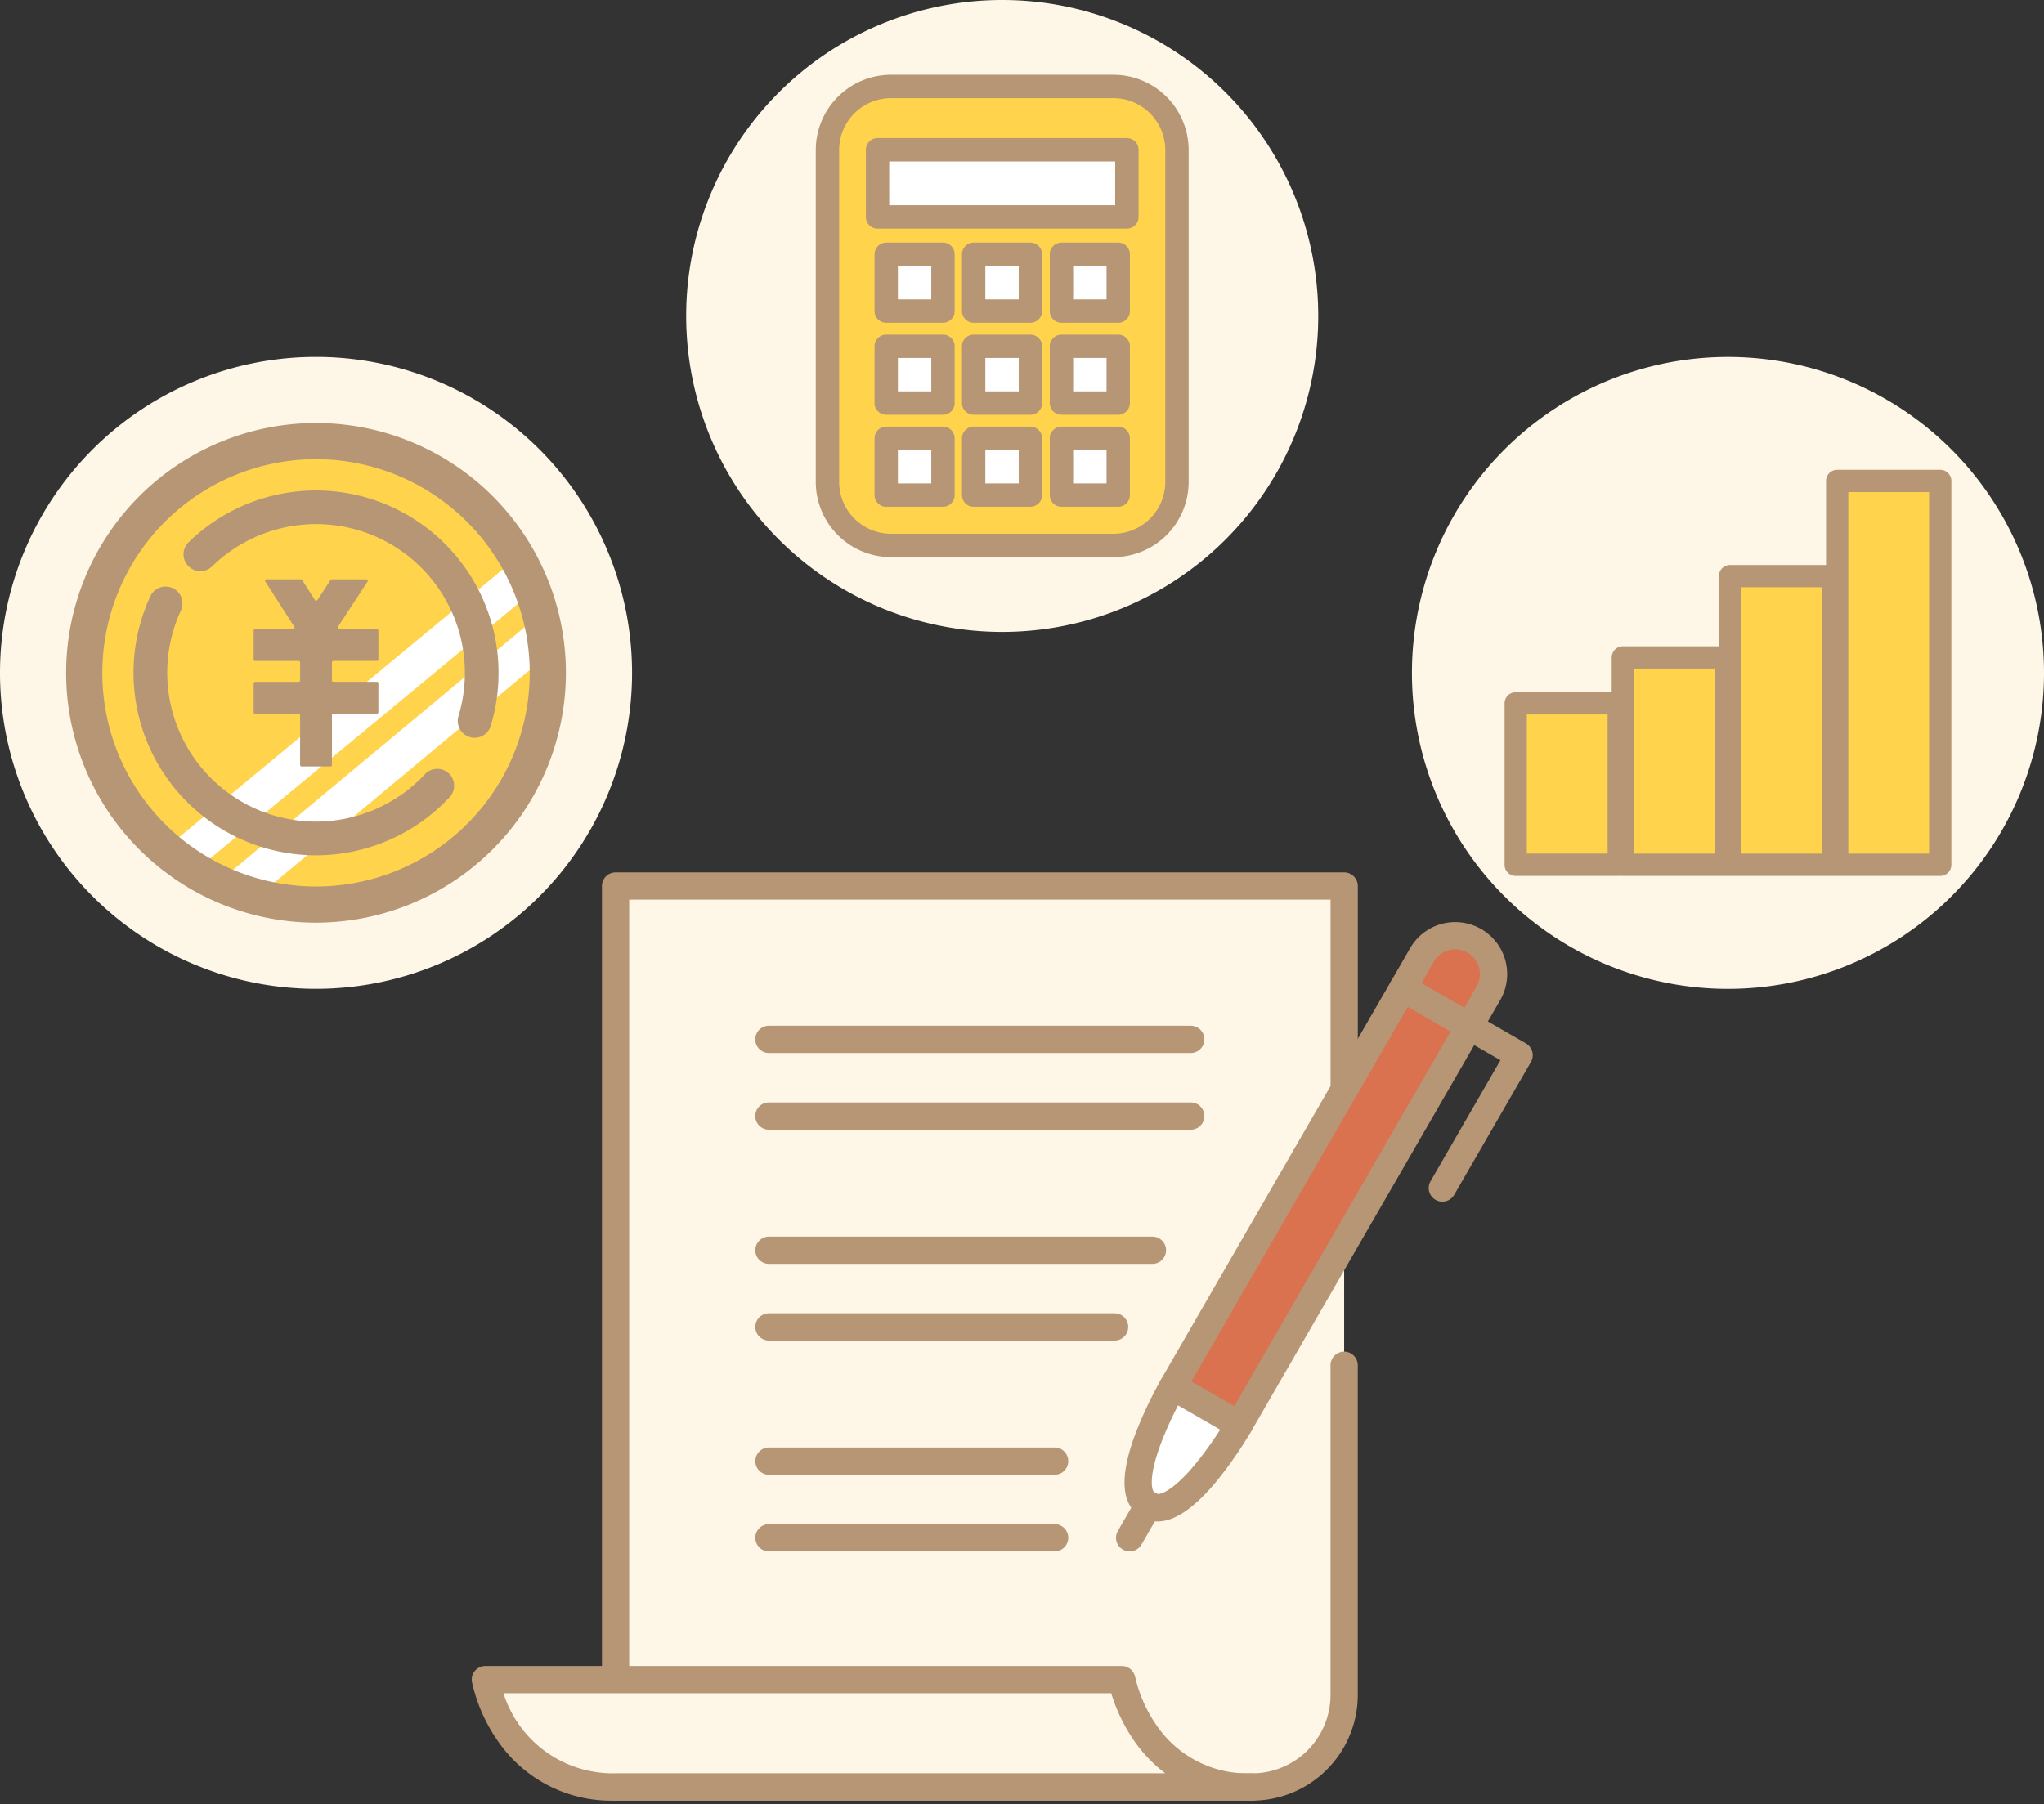
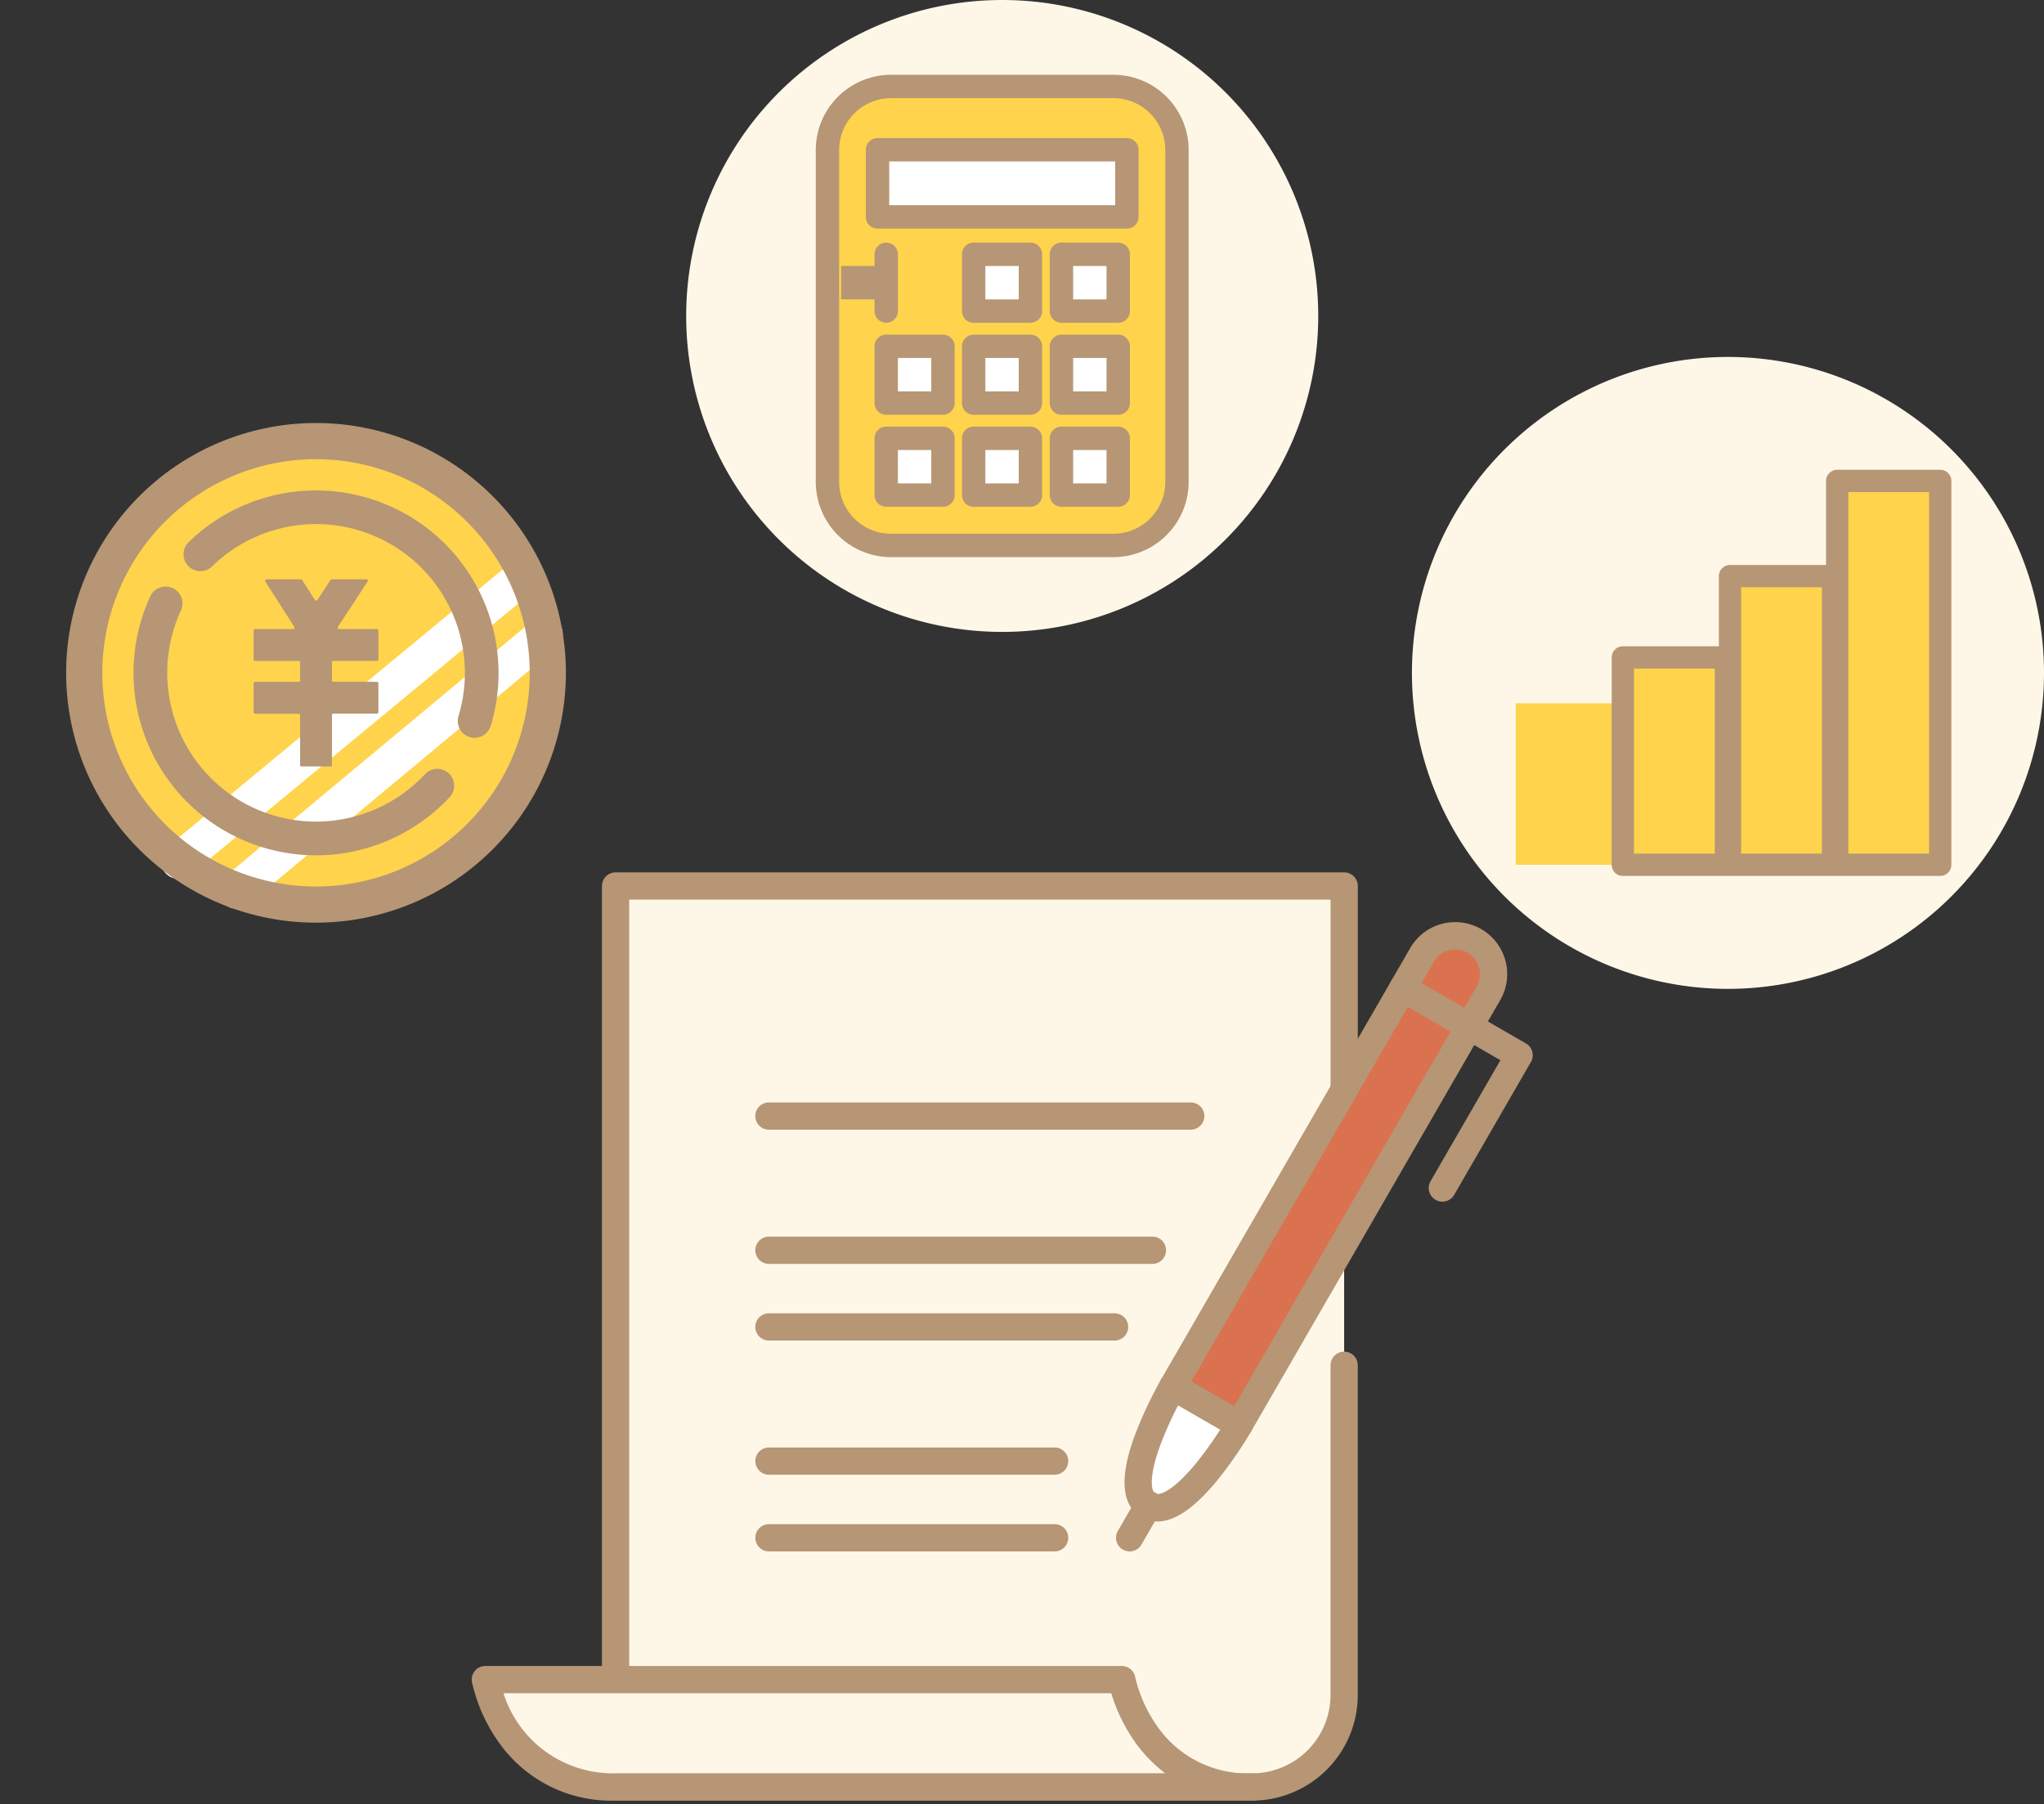
<svg xmlns="http://www.w3.org/2000/svg" width="210" height="185.426" viewBox="0 0 210 185.426">
  <rect x="0" y="0" width="210" height="185.426" fill="#333333" stroke="none" />
  <defs>
    <clipPath id="clip-path">
      <rect id="長方形_25958" data-name="長方形 25958" width="210" height="185.426" transform="translate(322 5074.765)" fill="#fff" stroke="#707070" stroke-width="1" />
    </clipPath>
    <clipPath id="clip-path-2">
      <rect id="長方形_25957" data-name="長方形 25957" width="210" height="185.039" fill="none" />
    </clipPath>
  </defs>
  <g id="マスクグループ_54" data-name="マスクグループ 54" transform="translate(-322 -5074.765)" clip-path="url(#clip-path)">
    <g id="グループ_60451" data-name="グループ 60451" transform="translate(322 5074.765)">
      <g id="グループ_60450" data-name="グループ 60450" clip-path="url(#clip-path-2)">
        <path id="パス_49096" data-name="パス 49096" d="M150.576,290.46v18.912h65.4a9.456,9.456,0,0,0,9.456-9.456V216.784h-74.86Z" transform="translate(-87.334 -125.735)" fill="#fef7e8" />
        <path id="パス_49097" data-name="パス 49097" d="M214.044,308.838h-65.4a1.4,1.4,0,0,1-1.4-1.4V214.849a1.4,1.4,0,0,1,1.4-1.4H223.5a1.4,1.4,0,0,1,1.4,1.4v20.926a1.4,1.4,0,0,1-2.8,0V216.25H150.042v89.786h64a8.064,8.064,0,0,0,8.055-8.055V264.1a1.4,1.4,0,0,1,2.8,0v33.883a10.87,10.87,0,0,1-10.857,10.857" transform="translate(-85.399 -123.799)" fill="#b69675" />
        <path id="パス_49098" data-name="パス 49098" d="M186.551,416.482a15.7,15.7,0,0,1-2.438-5.516H118.731S120.766,422,132.127,422h65.382a12.69,12.69,0,0,1-10.958-5.516" transform="translate(-68.864 -238.36)" fill="#fef7e8" />
        <path id="パス_49099" data-name="パス 49099" d="M195.574,421.464H130.192a14.11,14.11,0,0,1-12.106-6.114,17.072,17.072,0,0,1-2.667-6.065,1.4,1.4,0,0,1,1.378-1.656h65.383a1.4,1.4,0,0,1,1.378,1.147,14.475,14.475,0,0,0,2.208,4.967,11.3,11.3,0,0,0,9.81,4.917,1.4,1.4,0,0,1,0,2.8m-76.921-11.032a11.784,11.784,0,0,0,11.539,8.229h56.455a14.563,14.563,0,0,1-3.179-3.311,17.612,17.612,0,0,1-2.374-4.918Z" transform="translate(-66.929 -236.425)" fill="#b69675" />
        <rect id="長方形_25942" data-name="長方形 25942" width="47.28" height="7.88" transform="matrix(0.5, -0.866, 0.866, 0.5, 120.485, 142.488)" fill="#da7250" />
        <path id="パス_49100" data-name="パス 49100" d="M291.757,286.12a1.4,1.4,0,0,1-.7-.188l-6.824-3.94a1.4,1.4,0,0,1-.513-1.914l23.641-40.945a1.4,1.4,0,0,1,1.914-.513l6.824,3.94a1.4,1.4,0,0,1,.514,1.914l-23.64,40.945a1.4,1.4,0,0,1-1.215.7m-4.909-5.854,4.4,2.539,22.239-38.518-4.4-2.539Z" transform="translate(-164.449 -138.29)" fill="#b69675" />
        <path id="パス_49101" data-name="パス 49101" d="M279.457,351.463c3.412,1.97,9.322-8.266,9.322-8.266l-6.824-3.94s-5.91,10.237-2.5,12.207" transform="translate(-161.47 -196.769)" fill="#fff" />
        <path id="パス_49102" data-name="パス 49102" d="M278.474,351.189a3.231,3.231,0,0,1-1.64-.447c-2.1-1.211-2.313-4.087-.643-8.547a42.051,42.051,0,0,1,2.628-5.573,1.4,1.4,0,0,1,1.914-.513l6.825,3.94a1.4,1.4,0,0,1,.513,1.914,42.025,42.025,0,0,1-3.513,5.062c-2.281,2.771-4.319,4.164-6.083,4.164m2.107-11.932a37.7,37.7,0,0,0-1.775,3.948c-1.322,3.54-.952,4.891-.571,5.11s1.736-.136,4.14-3.049a37.671,37.671,0,0,0,2.532-3.511Z" transform="translate(-159.547 -194.834)" fill="#b69675" />
        <path id="パス_49103" data-name="パス 49103" d="M274.4,371.013a1.4,1.4,0,0,1-1.212-2.1l1.97-3.412a1.4,1.4,0,1,1,2.427,1.4l-1.97,3.412a1.4,1.4,0,0,1-1.215.7" transform="translate(-158.341 -211.583)" fill="#b69675" />
        <path id="パス_49104" data-name="パス 49104" d="M343.154,234.335l6.824,3.94,1.97-3.412a3.94,3.94,0,1,0-6.825-3.94Z" transform="translate(-199.029 -132.792)" fill="#da7250" />
        <path id="パス_49105" data-name="パス 49105" d="M348.043,237.744a1.4,1.4,0,0,1-.7-.188l-6.824-3.94a1.4,1.4,0,0,1-.513-1.914l1.97-3.412a5.341,5.341,0,1,1,9.251,5.341l-1.97,3.412a1.4,1.4,0,0,1-1.214.7m-4.91-5.854,4.4,2.539,1.269-2.2a2.539,2.539,0,0,0-4.4-2.539Z" transform="translate(-197.094 -130.859)" fill="#b69675" />
        <path id="パス_49106" data-name="パス 49106" d="M350.89,267.218a1.4,1.4,0,0,1-1.212-2.1l7.179-12.435-3.9-2.255a1.4,1.4,0,0,1,1.4-2.427l5.118,2.955a1.4,1.4,0,0,1,.513,1.914l-7.88,13.648a1.4,1.4,0,0,1-1.215.7" transform="translate(-202.704 -143.731)" fill="#b69675" />
-         <path id="パス_49107" data-name="パス 49107" d="M229.5,253.774h-43.34a1.4,1.4,0,1,1,0-2.8H229.5a1.4,1.4,0,1,1,0,2.8" transform="translate(-107.163 -145.563)" fill="#b69675" />
        <path id="パス_49108" data-name="パス 49108" d="M229.5,272.536h-43.34a1.4,1.4,0,1,1,0-2.8H229.5a1.4,1.4,0,1,1,0,2.8" transform="translate(-107.163 -156.445)" fill="#b69675" />
        <path id="パス_49109" data-name="パス 49109" d="M225.564,305.369h-39.4a1.4,1.4,0,1,1,0-2.8h39.4a1.4,1.4,0,1,1,0,2.8" transform="translate(-107.163 -175.488)" fill="#b69675" />
        <path id="パス_49110" data-name="パス 49110" d="M221.675,324.131h-35.51a1.4,1.4,0,0,1,0-2.8h35.51a1.4,1.4,0,0,1,0,2.8" transform="translate(-107.163 -186.37)" fill="#b69675" />
        <path id="パス_49111" data-name="パス 49111" d="M215.515,356.964h-29.35a1.4,1.4,0,0,1,0-2.8h29.35a1.4,1.4,0,1,1,0,2.8" transform="translate(-107.163 -205.413)" fill="#b69675" />
        <path id="パス_49112" data-name="パス 49112" d="M215.515,375.726h-29.35a1.4,1.4,0,0,1,0-2.8h29.35a1.4,1.4,0,1,1,0,2.8" transform="translate(-107.163 -216.295)" fill="#b69675" />
        <path id="パス_49113" data-name="パス 49113" d="M410.323,119.8a32.469,32.469,0,1,1-32.469-32.469A32.469,32.469,0,0,1,410.323,119.8" transform="translate(-200.323 -50.649)" fill="#fef7e8" />
        <path id="パス_49114" data-name="パス 49114" d="M232.791,32.469A32.469,32.469,0,1,1,200.322,0a32.469,32.469,0,0,1,32.469,32.469" transform="translate(-97.355)" fill="#fef7e8" />
-         <path id="パス_49115" data-name="パス 49115" d="M64.938,119.8A32.469,32.469,0,1,1,32.469,87.326,32.469,32.469,0,0,1,64.938,119.8" transform="translate(0 -50.649)" fill="#fef7e8" />
        <path id="パス_49116" data-name="パス 49116" d="M231.793,68.324H208.939a6.527,6.527,0,0,1-6.527-6.527V27.682a6.527,6.527,0,0,1,6.527-6.527h22.854a6.527,6.527,0,0,1,6.527,6.527V61.8a6.527,6.527,0,0,1-6.527,6.527" transform="translate(-117.399 -12.27)" fill="#ffd34b" />
        <rect id="長方形_25943" data-name="長方形 25943" width="25.616" height="6.897" transform="translate(90.159 15.399)" fill="#fff" />
        <path id="パス_49117" data-name="パス 49117" d="M238.624,43.1H213.008a1.2,1.2,0,0,1-1.2-1.2v-6.9a1.2,1.2,0,0,1,1.2-1.2h25.617a1.2,1.2,0,0,1,1.2,1.2v6.9a1.2,1.2,0,0,1-1.2,1.2m-24.417-2.4h23.216v-4.5H214.207Z" transform="translate(-122.849 -19.608)" fill="#b69675" />
        <path id="パス_49118" data-name="パス 49118" d="M230.136,67.866H207.282a7.736,7.736,0,0,1-7.727-7.727V26.025a7.736,7.736,0,0,1,7.727-7.727h22.854a7.736,7.736,0,0,1,7.727,7.727V60.139a7.736,7.736,0,0,1-7.727,7.727M207.282,20.7a5.333,5.333,0,0,0-5.327,5.327V60.139a5.333,5.333,0,0,0,5.327,5.327h22.854a5.333,5.333,0,0,0,5.327-5.327V26.025a5.333,5.333,0,0,0-5.327-5.327Z" transform="translate(-115.742 -10.613)" fill="#b69675" />
-         <rect id="長方形_25944" data-name="長方形 25944" width="5.831" height="5.831" transform="translate(91.05 26.135)" fill="#fff" />
-         <path id="パス_49119" data-name="パス 49119" d="M220.959,67.6h-5.831a1.2,1.2,0,0,1-1.2-1.2V60.567a1.2,1.2,0,0,1,1.2-1.2h5.831a1.2,1.2,0,0,1,1.2,1.2V66.4a1.2,1.2,0,0,1-1.2,1.2m-4.632-2.4h3.431V61.767h-3.431Z" transform="translate(-124.078 -34.433)" fill="#b69675" />
+         <path id="パス_49119" data-name="パス 49119" d="M220.959,67.6h-5.831a1.2,1.2,0,0,1-1.2-1.2V60.567a1.2,1.2,0,0,1,1.2-1.2a1.2,1.2,0,0,1,1.2,1.2V66.4a1.2,1.2,0,0,1-1.2,1.2m-4.632-2.4h3.431V61.767h-3.431Z" transform="translate(-124.078 -34.433)" fill="#b69675" />
        <rect id="長方形_25945" data-name="長方形 25945" width="5.831" height="5.831" transform="translate(100.034 26.135)" fill="#fff" />
        <path id="パス_49120" data-name="パス 49120" d="M242.351,67.6H236.52a1.2,1.2,0,0,1-1.2-1.2V60.567a1.2,1.2,0,0,1,1.2-1.2h5.831a1.2,1.2,0,0,1,1.2,1.2V66.4a1.2,1.2,0,0,1-1.2,1.2m-4.631-2.4h3.432V61.767H237.72Z" transform="translate(-136.486 -34.433)" fill="#b69675" />
        <rect id="長方形_25946" data-name="長方形 25946" width="5.831" height="5.831" transform="translate(109.054 26.135)" fill="#fff" />
        <path id="パス_49121" data-name="パス 49121" d="M263.826,67.6h-5.832a1.2,1.2,0,0,1-1.2-1.2V60.567a1.2,1.2,0,0,1,1.2-1.2h5.832a1.2,1.2,0,0,1,1.2,1.2V66.4a1.2,1.2,0,0,1-1.2,1.2m-4.632-2.4h3.432V61.767h-3.432Z" transform="translate(-148.941 -34.433)" fill="#b69675" />
        <rect id="長方形_25947" data-name="長方形 25947" width="5.831" height="5.831" transform="translate(91.05 35.59)" fill="#fff" />
        <path id="パス_49122" data-name="パス 49122" d="M220.959,90.111h-5.831a1.2,1.2,0,0,1-1.2-1.2V83.08a1.2,1.2,0,0,1,1.2-1.2h5.831a1.2,1.2,0,0,1,1.2,1.2v5.831a1.2,1.2,0,0,1-1.2,1.2m-4.632-2.4h3.431V84.279h-3.431Z" transform="translate(-124.078 -47.49)" fill="#b69675" />
        <rect id="長方形_25948" data-name="長方形 25948" width="5.831" height="5.831" transform="translate(100.034 35.59)" fill="#fff" />
        <path id="パス_49123" data-name="パス 49123" d="M242.351,90.111H236.52a1.2,1.2,0,0,1-1.2-1.2V83.08a1.2,1.2,0,0,1,1.2-1.2h5.831a1.2,1.2,0,0,1,1.2,1.2v5.831a1.2,1.2,0,0,1-1.2,1.2m-4.631-2.4h3.432V84.279H237.72Z" transform="translate(-136.486 -47.49)" fill="#b69675" />
        <rect id="長方形_25949" data-name="長方形 25949" width="5.831" height="5.831" transform="translate(109.054 35.59)" fill="#fff" />
        <path id="パス_49124" data-name="パス 49124" d="M263.826,90.111h-5.832a1.2,1.2,0,0,1-1.2-1.2V83.08a1.2,1.2,0,0,1,1.2-1.2h5.832a1.2,1.2,0,0,1,1.2,1.2v5.831a1.2,1.2,0,0,1-1.2,1.2m-4.632-2.4h3.432V84.279h-3.432Z" transform="translate(-148.941 -47.49)" fill="#b69675" />
        <rect id="長方形_25950" data-name="長方形 25950" width="5.831" height="5.831" transform="translate(91.05 45.045)" fill="#fff" />
        <path id="パス_49125" data-name="パス 49125" d="M220.959,112.623h-5.831a1.2,1.2,0,0,1-1.2-1.2v-5.832a1.2,1.2,0,0,1,1.2-1.2h5.831a1.2,1.2,0,0,1,1.2,1.2v5.832a1.2,1.2,0,0,1-1.2,1.2m-4.632-2.4h3.431v-3.432h-3.431Z" transform="translate(-124.078 -60.547)" fill="#b69675" />
        <rect id="長方形_25951" data-name="長方形 25951" width="5.831" height="5.831" transform="translate(100.034 45.045)" fill="#fff" />
        <path id="パス_49126" data-name="パス 49126" d="M242.351,112.623H236.52a1.2,1.2,0,0,1-1.2-1.2v-5.832a1.2,1.2,0,0,1,1.2-1.2h5.831a1.2,1.2,0,0,1,1.2,1.2v5.832a1.2,1.2,0,0,1-1.2,1.2m-4.631-2.4h3.432v-3.432H237.72Z" transform="translate(-136.486 -60.547)" fill="#b69675" />
        <rect id="長方形_25952" data-name="長方形 25952" width="5.831" height="5.831" transform="translate(109.054 45.045)" fill="#fff" />
        <path id="パス_49127" data-name="パス 49127" d="M263.826,112.623h-5.832a1.2,1.2,0,0,1-1.2-1.2v-5.832a1.2,1.2,0,0,1,1.2-1.2h5.832a1.2,1.2,0,0,1,1.2,1.2v5.832a1.2,1.2,0,0,1-1.2,1.2m-4.632-2.4h3.432v-3.432h-3.432Z" transform="translate(-148.941 -60.547)" fill="#b69675" />
        <path id="パス_49128" data-name="パス 49128" d="M68.235,131.747A23.815,23.815,0,1,1,44.42,107.932a23.815,23.815,0,0,1,23.815,23.815" transform="translate(-11.951 -62.601)" fill="#ffd34b" />
        <path id="パス_49129" data-name="パス 49129" d="M41.188,169.972A1.857,1.857,0,0,1,40,166.684l34.964-28.935a1.858,1.858,0,0,1,2.369,2.862L42.372,169.546a1.852,1.852,0,0,1-1.184.426" transform="translate(-22.811 -79.647)" fill="#fff" />
        <path id="パス_49130" data-name="パス 49130" d="M55.274,180.8a1.857,1.857,0,0,1-1.189-3.285l31.661-26.355a1.857,1.857,0,0,1,2.377,2.855L56.462,180.372a1.848,1.848,0,0,1-1.187.43" transform="translate(-30.981 -87.424)" fill="#fff" />
        <path id="パス_49131" data-name="パス 49131" d="M51.413,171.135a18.76,18.76,0,0,1-17.026-26.618,1.731,1.731,0,1,1,3.142,1.454,15.3,15.3,0,0,0,13.884,21.7A15.344,15.344,0,0,0,62.605,162.8a1.731,1.731,0,1,1,2.534,2.36,18.817,18.817,0,0,1-13.726,5.976" transform="translate(-18.944 -83.237)" fill="#b69675" />
        <path id="パス_49132" data-name="パス 49132" d="M74.8,145.411a1.733,1.733,0,0,1-1.657-2.234,15.292,15.292,0,0,0-25.31-15.384,1.731,1.731,0,0,1-2.418-2.478,18.757,18.757,0,0,1,31.041,18.866,1.732,1.732,0,0,1-1.656,1.23" transform="translate(-26.038 -69.593)" fill="#b69675" />
        <path id="パス_49133" data-name="パス 49133" d="M69.953,141.812,68.6,143.877a.149.149,0,0,1-.249,0l-1.32-2.062a.148.148,0,0,0-.125-.068H63.375a.148.148,0,0,0-.125.228l2.981,4.658a.148.148,0,0,1-.125.228H62.2a.148.148,0,0,0-.148.149v2.974a.148.148,0,0,0,.148.149h4.474a.148.148,0,0,1,.149.149v1.856a.149.149,0,0,1-.149.149H62.2a.148.148,0,0,0-.148.148v2.975a.148.148,0,0,0,.148.148h4.474a.149.149,0,0,1,.149.149v5.118a.148.148,0,0,0,.149.149h2.974a.148.148,0,0,0,.149-.149V155.7a.149.149,0,0,1,.149-.149h4.473a.148.148,0,0,0,.149-.148v-2.975a.148.148,0,0,0-.149-.148H70.245a.149.149,0,0,1-.149-.149V150.28a.148.148,0,0,1,.149-.149h4.473a.148.148,0,0,0,.149-.149v-2.974a.148.148,0,0,0-.149-.149H70.834a.149.149,0,0,1-.124-.23l3.047-4.655a.148.148,0,0,0-.124-.23H70.077a.149.149,0,0,0-.124.067" transform="translate(-35.991 -82.212)" fill="#b69675" />
        <path id="パス_49134" data-name="パス 49134" d="M41.854,154.853a25.673,25.673,0,1,1,25.673-25.673,25.7,25.7,0,0,1-25.673,25.673m0-47.63a21.957,21.957,0,1,0,21.958,21.958,21.982,21.982,0,0,0-21.958-21.958" transform="translate(-9.386 -60.035)" fill="#b69675" />
        <rect id="長方形_25953" data-name="長方形 25953" width="10.587" height="16.59" transform="translate(155.723 72.279)" fill="#ffd34b" />
-         <path id="パス_49135" data-name="パス 49135" d="M379.775,188.248H369.188a1.144,1.144,0,0,1-1.144-1.144v-16.59a1.144,1.144,0,0,1,1.144-1.144h10.587a1.144,1.144,0,0,1,1.144,1.144V187.1a1.144,1.144,0,0,1-1.144,1.144m-9.444-2.288h8.3v-14.3h-8.3Z" transform="translate(-213.465 -98.235)" fill="#b69675" />
        <rect id="長方形_25954" data-name="長方形 25954" width="10.587" height="21.308" transform="translate(166.732 67.561)" fill="#ffd34b" />
        <path id="パス_49136" data-name="パス 49136" d="M405.989,181.732H395.4a1.144,1.144,0,0,1-1.144-1.144V159.28a1.144,1.144,0,0,1,1.144-1.144h10.588a1.144,1.144,0,0,1,1.144,1.144v21.309a1.144,1.144,0,0,1-1.144,1.144m-9.444-2.288h8.3V160.423h-8.3Z" transform="translate(-228.67 -91.719)" fill="#b69675" />
        <rect id="長方形_25955" data-name="長方形 25955" width="10.587" height="29.667" transform="translate(177.742 59.203)" fill="#ffd34b" />
        <path id="パス_49137" data-name="パス 49137" d="M432.2,170.19H421.616a1.144,1.144,0,0,1-1.144-1.144V139.38a1.144,1.144,0,0,1,1.144-1.144H432.2a1.144,1.144,0,0,1,1.144,1.144v29.667a1.144,1.144,0,0,1-1.144,1.144m-9.444-2.288h8.3V140.523h-8.3Z" transform="translate(-243.874 -80.177)" fill="#b69675" />
        <rect id="長方形_25956" data-name="長方形 25956" width="10.587" height="39.447" transform="translate(188.752 49.423)" fill="#ffd34b" />
        <path id="パス_49138" data-name="パス 49138" d="M458.417,156.684H447.83a1.143,1.143,0,0,1-1.144-1.144V116.094a1.143,1.143,0,0,1,1.144-1.144h10.587a1.144,1.144,0,0,1,1.144,1.144V155.54a1.144,1.144,0,0,1-1.144,1.144m-9.444-2.288h8.3V117.237h-8.3Z" transform="translate(-259.078 -66.671)" fill="#b69675" />
      </g>
    </g>
  </g>
</svg>